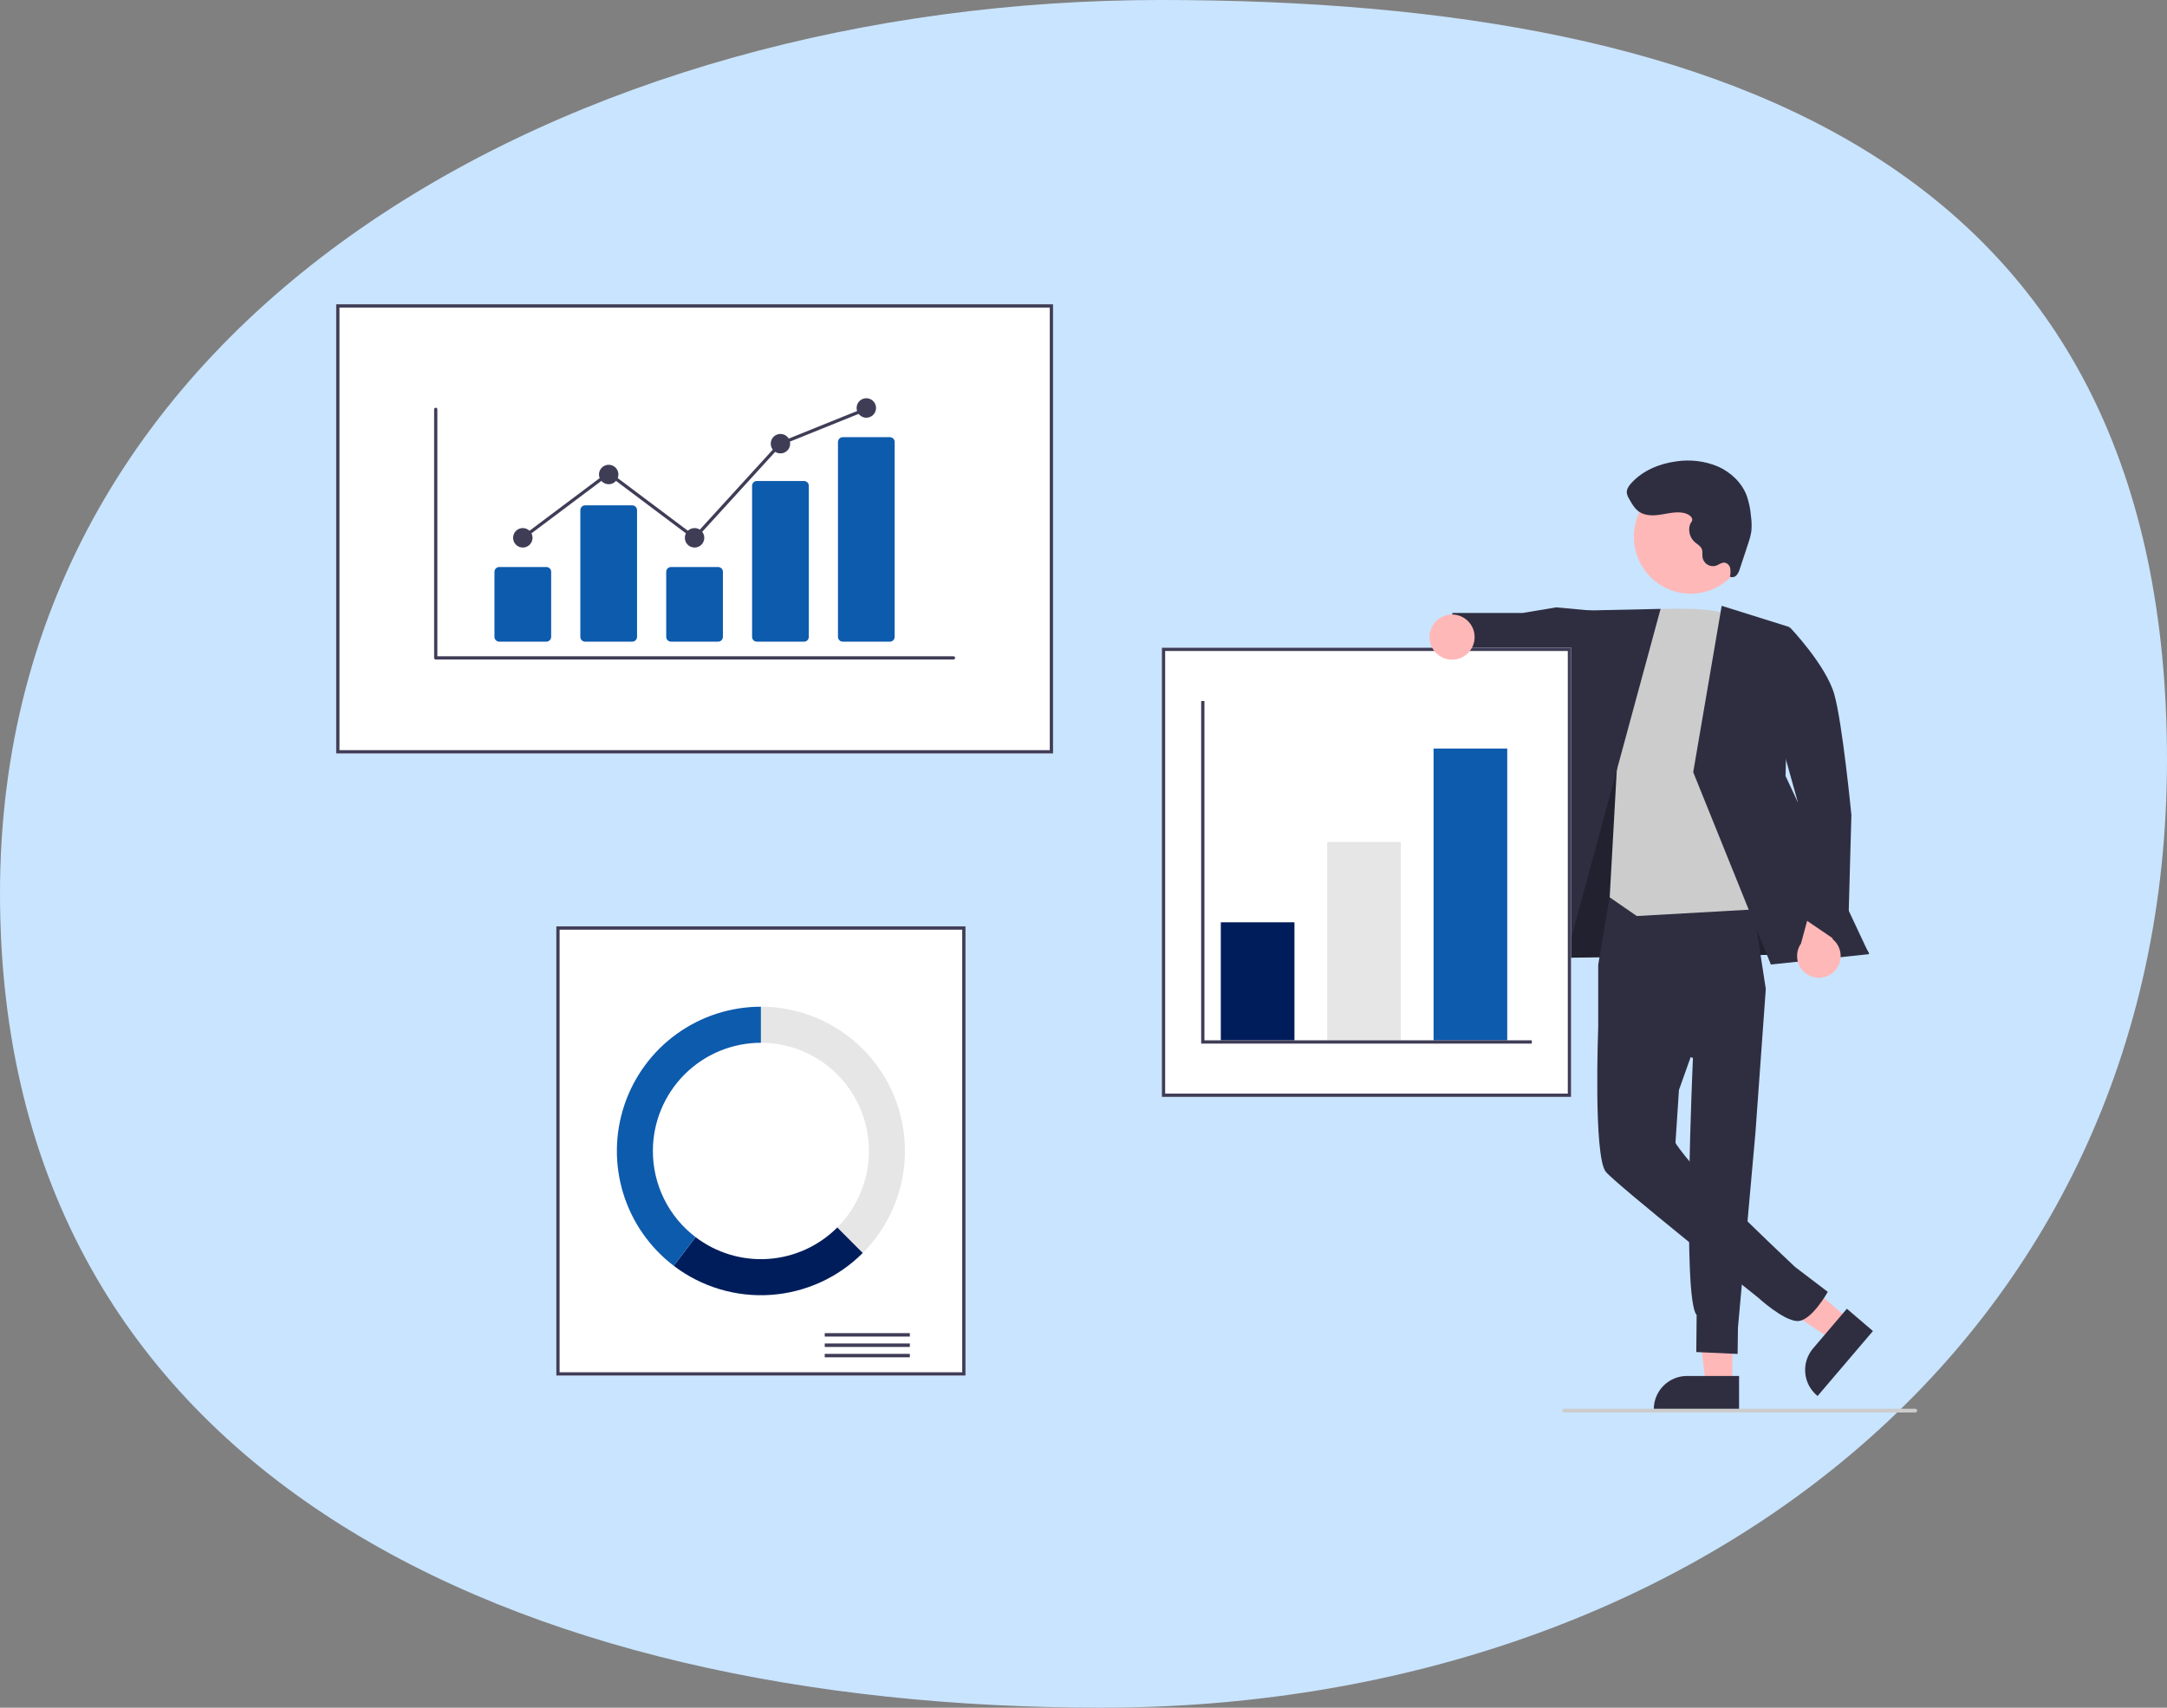
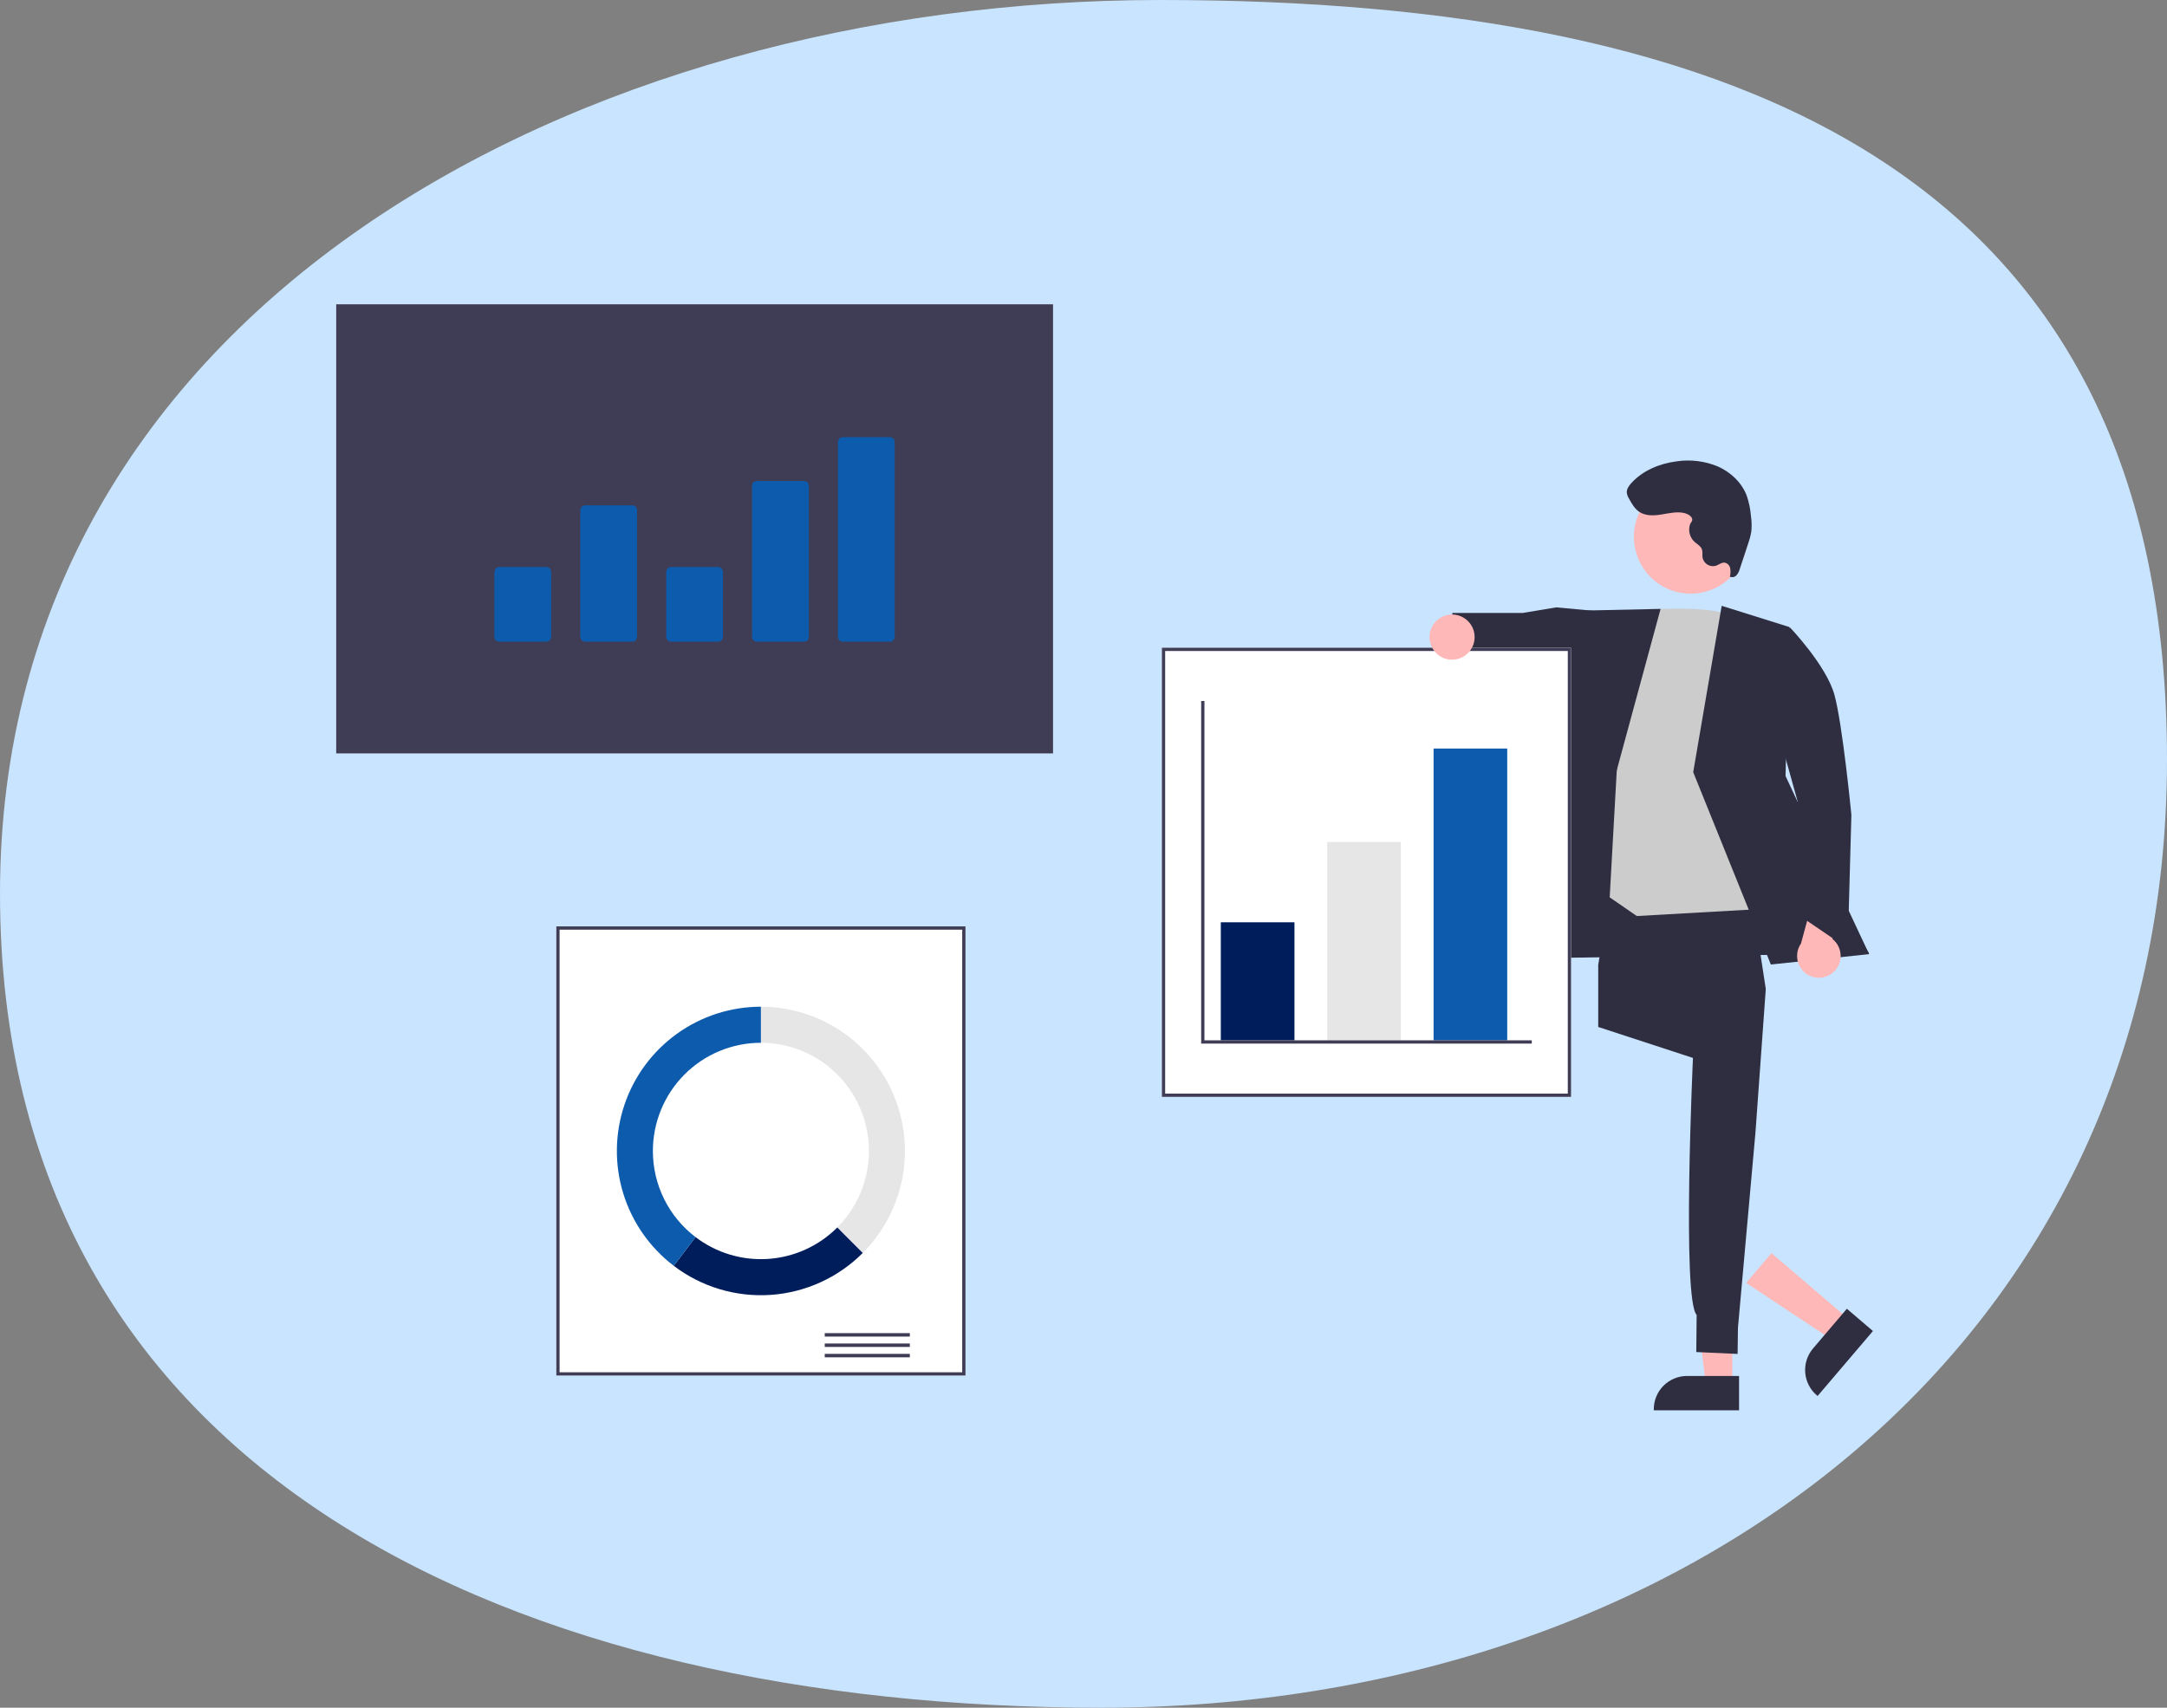
<svg xmlns="http://www.w3.org/2000/svg" width="477" height="376" viewBox="0 0 477 376" fill="none">
  <rect x="0" y="0" width="477" height="376" fill="#808080" stroke="none" />
  <path d="M477 167.295C477 295.69 370.903 376 242.481 376C114.058 376 0 325.098 0 196.702C0 68.307 126.995 0 255.417 0C383.84 0 477 38.9 477 167.295Z" fill="#C9E4FF" />
  <g clip-path="url(#clip0_1197_334)">
    <path d="M381.319 304.866L375.497 304.866L372.727 282.368L381.32 282.369L381.319 304.866Z" fill="#FFB8B8" />
    <path d="M382.803 310.52L364.031 310.519V310.281C364.031 308.34 364.801 306.478 366.171 305.105C367.541 303.733 369.4 302.961 371.338 302.961H371.338L382.804 302.962L382.803 310.52Z" fill="#2F2E41" />
    <path d="M407.014 290.526L403.235 294.964L384.355 282.471L389.932 275.923L407.014 290.526Z" fill="#FFB8B8" />
    <path d="M412.271 293.065L400.086 307.371L399.905 307.217C398.431 305.956 397.517 304.161 397.364 302.226C397.211 300.291 397.832 298.374 399.089 296.897L399.09 296.896L406.532 288.159L412.271 293.065Z" fill="#2F2E41" />
    <path d="M339.98 194.227L338.168 210.971L411.428 209.924L379.479 157.77L353.393 156.832L339.98 194.227Z" fill="#2F2E41" />
-     <path opacity="0.28" d="M339.98 194.227L338.168 210.971L411.428 209.924L379.479 157.77L353.393 156.832L339.98 194.227Z" fill="black" />
    <path d="M354.386 197.101L351.8 212.422V226.117L372.653 232.936C372.653 232.936 370.211 286.129 373.466 289.517L373.386 297.696L382.483 298.11L382.557 292.354L386.414 249.331L388.686 217.743L385.003 193.795L354.386 197.101Z" fill="#2F2E41" />
-     <path d="M370.542 210.29L351.8 226.117C351.8 226.117 350.703 254.673 353.488 258.022C355.881 260.898 386.998 285.708 386.998 285.708C386.998 285.708 392.528 290.79 395.627 290.871C398.726 290.952 402.331 284.439 402.331 284.439L395.153 278.976C395.153 278.976 376.559 261.587 371.037 254.673C368.809 251.882 368.809 251.603 368.809 251.603L369.57 239.998L377.23 218.46L370.542 210.29Z" fill="#2F2E41" />
    <path d="M350.643 134.477L342.563 133.729L335.233 134.953L319.713 134.958L318.39 146.227L332.554 149.402L336.005 147.708L350.393 153.2L350.643 134.477Z" fill="#2F2E41" />
    <path d="M360.295 134.442C360.295 134.442 377.444 132.832 381.344 135.902C385.244 138.971 393.6 199.808 393.6 199.808L360.295 201.691L354.324 197.576L356.019 167.203L360.295 134.442Z" fill="#CCCCCC" />
    <path d="M365.529 134.063L346.612 134.479L328.975 214.32L342.903 217.39L365.529 134.063Z" fill="#2F2E41" />
    <path d="M378.977 133.388L393.879 138.06L393.032 170.864L411.428 210.084L389.803 212.366L372.709 170.016L378.977 133.388Z" fill="#2F2E41" />
    <path d="M403.55 214.068C404.072 213.607 404.487 213.037 404.766 212.399C405.045 211.76 405.181 211.067 405.163 210.37C405.146 209.673 404.977 208.988 404.667 208.364C404.357 207.74 403.914 207.191 403.369 206.757L406.367 196.28L400.456 192.902L396.43 207.757C395.762 208.722 395.471 209.898 395.612 211.064C395.752 212.229 396.314 213.303 397.192 214.081C398.069 214.859 399.201 215.287 400.373 215.285C401.545 215.282 402.675 214.849 403.55 214.068Z" fill="#FFB8B8" />
    <path d="M385.244 138.971L394.061 138.205C394.061 138.205 401.977 146.499 403.778 152.921C405.578 159.343 407.528 179.436 407.528 179.436L406.715 208.83L396.408 201.818L395.717 176.536L385.244 138.971Z" fill="#2F2E41" />
    <path d="M383.117 124.197C386.428 118.129 384.202 110.521 378.145 107.204C372.088 103.887 364.494 106.117 361.183 112.185C357.872 118.253 360.098 125.861 366.154 129.178C372.211 132.495 379.806 130.265 383.117 124.197Z" fill="#FFB8B8" />
    <path d="M370.756 112.963C369.116 112.584 367.414 113.005 365.753 113.277C364.092 113.55 362.262 113.64 360.857 112.711C359.819 112.026 359.181 110.891 358.582 109.8C358.332 109.411 358.165 108.973 358.093 108.516C358.022 107.709 358.535 106.973 359.079 106.374C361.606 103.59 365.299 102.067 369.024 101.583C372.095 101.125 375.234 101.508 378.105 102.694C380.932 103.936 383.363 106.211 384.474 109.097C384.986 110.574 385.306 112.111 385.425 113.669C385.593 114.816 385.615 115.98 385.49 117.132C385.34 117.987 385.116 118.826 384.82 119.641L382.978 125.211C382.846 125.738 382.599 126.228 382.254 126.647C382.077 126.852 381.839 126.995 381.574 127.053C381.31 127.111 381.034 127.081 380.787 126.969C380.935 126.364 380.957 125.735 380.853 125.121C380.796 124.815 380.648 124.533 380.429 124.312C380.21 124.091 379.93 123.941 379.626 123.881C378.947 123.808 378.367 124.335 377.723 124.562C377.429 124.65 377.12 124.678 376.814 124.646C376.508 124.614 376.212 124.522 375.942 124.375C375.672 124.228 375.433 124.03 375.24 123.79C375.046 123.551 374.902 123.276 374.814 122.981C374.797 122.921 374.782 122.861 374.769 122.801C374.667 122.164 374.838 121.482 374.597 120.884C374.314 120.183 373.566 119.816 373.004 119.313C372.49 118.838 372.123 118.227 371.945 117.551C371.767 116.874 371.785 116.161 371.997 115.495C372.148 115.031 372.573 114.82 372.488 114.288C372.376 113.589 371.348 113.101 370.756 112.963Z" fill="#2F2E41" />
    <path d="M231.798 165.895H74V67H231.798V165.895Z" fill="white" />
-     <path d="M231.798 165.895H74V67H231.798V165.895ZM74.721 165.173H231.077V67.722H74.721V165.173Z" fill="#3F3D56" />
+     <path d="M231.798 165.895H74V67H231.798V165.895ZM74.721 165.173V67.722H74.721V165.173Z" fill="#3F3D56" />
    <path d="M212.523 302.867H122.456V203.973H212.523V302.867Z" fill="white" />
    <path d="M212.523 302.867H122.456V203.973H212.523V302.867ZM123.177 302.146H211.803V204.695H123.177V302.146Z" fill="#3F3D56" />
    <path d="M200.274 293.527H181.54V294.288H200.274V293.527Z" fill="#3F3D56" />
    <path d="M200.274 295.81H181.54V296.571H200.274V295.81Z" fill="#3F3D56" />
    <path d="M200.274 298.092H181.54V298.853H200.274V298.092Z" fill="#3F3D56" />
    <path d="M167.49 221.658V229.599C172.192 229.599 176.79 230.996 180.7 233.613C184.61 236.231 187.658 239.951 189.457 244.304C191.257 248.657 191.728 253.447 190.81 258.067C189.893 262.688 187.628 266.933 184.303 270.264L189.907 275.879C194.341 271.437 197.361 265.778 198.584 259.617C199.807 253.455 199.18 247.069 196.78 241.265C194.38 235.462 190.317 230.501 185.103 227.011C179.89 223.521 173.76 221.658 167.49 221.658Z" fill="#E6E6E6" />
    <path d="M189.907 275.879L184.303 270.264C180.238 274.338 174.837 276.797 169.1 277.187C163.364 277.576 157.681 275.87 153.104 272.384L148.307 278.707C154.41 283.355 161.988 285.629 169.636 285.109C177.285 284.589 184.487 281.31 189.907 275.879Z" fill="#001D5B" />
    <path d="M143.712 253.42C143.712 250.292 144.327 247.194 145.522 244.304C146.717 241.414 148.468 238.788 150.676 236.576C152.884 234.364 155.505 232.609 158.39 231.412C161.275 230.215 164.367 229.599 167.49 229.599V221.658C160.853 221.658 154.383 223.745 148.993 227.624C143.603 231.503 139.564 236.979 137.445 243.28C135.326 249.581 135.235 256.389 137.183 262.745C139.132 269.101 143.023 274.684 148.307 278.707L153.104 272.384C150.183 270.164 147.815 267.297 146.185 264.007C144.556 260.716 143.709 257.093 143.712 253.42Z" fill="#0D5BAD" />
    <path d="M345.822 241.51H255.755V142.615H345.822V241.51Z" fill="white" />
    <path d="M345.822 241.51H255.755V142.615H345.822V241.51ZM256.476 240.788H345.102V143.337H256.476V240.788Z" fill="#3F3D56" />
    <path d="M284.937 203.07H268.725V229.057H284.937V203.07Z" fill="#001D5B" />
    <path d="M308.355 185.385H292.143V229.057H308.355V185.385Z" fill="#E6E6E6" />
    <path d="M331.772 164.812H315.56V229.057H331.772V164.812Z" fill="#0D5BAD" />
    <path d="M337.176 229.779H264.402V154.345H265.122V229.057H337.176V229.779Z" fill="#3F3D56" />
    <path d="M319.63 145.248C322.371 145.248 324.593 143.022 324.593 140.276C324.593 137.531 322.371 135.305 319.63 135.305C316.89 135.305 314.668 137.531 314.668 140.276C314.668 143.022 316.89 145.248 319.63 145.248Z" fill="#FFB8B8" />
-     <path d="M421.586 311H344.261C344.152 311 344.047 310.956 343.969 310.879C343.891 310.801 343.848 310.696 343.848 310.586C343.848 310.476 343.891 310.371 343.969 310.293C344.047 310.215 344.152 310.172 344.261 310.172H421.586C421.696 310.172 421.801 310.215 421.879 310.293C421.956 310.371 422 310.476 422 310.586C422 310.696 421.956 310.801 421.879 310.879C421.801 310.956 421.696 311 421.586 311Z" fill="#CCCCCC" />
-     <path d="M209.883 145.212H95.914C95.82 145.212 95.729 145.174 95.662 145.107C95.595 145.04 95.558 144.949 95.558 144.855V90.129C95.558 90.034 95.595 89.944 95.662 89.876C95.729 89.809 95.82 89.772 95.914 89.772C96.009 89.772 96.1 89.809 96.166 89.876C96.233 89.944 96.271 90.034 96.271 90.129V144.497H209.883C209.93 144.497 209.977 144.506 210.02 144.524C210.063 144.542 210.103 144.568 210.136 144.602C210.169 144.635 210.196 144.674 210.214 144.718C210.232 144.761 210.241 144.808 210.241 144.855C210.241 144.902 210.232 144.948 210.214 144.992C210.196 145.035 210.169 145.075 210.136 145.108C210.103 145.141 210.063 145.167 210.02 145.185C209.977 145.203 209.93 145.212 209.883 145.212Z" fill="#3F3D56" />
    <path d="M120.265 141.281H109.899C109.618 141.281 109.349 141.169 109.15 140.97C108.952 140.772 108.84 140.502 108.84 140.221V125.905C108.84 125.624 108.952 125.354 109.15 125.155C109.349 124.957 109.618 124.845 109.899 124.844H120.265C120.545 124.845 120.814 124.957 121.013 125.155C121.211 125.354 121.323 125.624 121.323 125.905V140.221C121.323 140.502 121.211 140.772 121.013 140.97C120.814 141.169 120.545 141.281 120.265 141.281Z" fill="#0D5BAD" />
    <path d="M139.168 141.281H128.802C128.521 141.281 128.252 141.169 128.054 140.97C127.855 140.772 127.744 140.502 127.743 140.221V112.327C127.744 112.046 127.855 111.776 128.054 111.577C128.252 111.378 128.521 111.266 128.802 111.266H139.168C139.449 111.266 139.718 111.378 139.916 111.577C140.115 111.776 140.227 112.046 140.227 112.327V140.221C140.227 140.502 140.115 140.772 139.916 140.97C139.718 141.169 139.449 141.281 139.168 141.281Z" fill="#0D5BAD" />
    <path d="M158.072 141.281H147.706C147.425 141.281 147.156 141.169 146.957 140.97C146.759 140.772 146.647 140.502 146.647 140.221V125.905C146.647 125.624 146.759 125.354 146.957 125.155C147.156 124.957 147.425 124.845 147.706 124.844H158.072C158.352 124.845 158.621 124.957 158.82 125.155C159.018 125.354 159.13 125.624 159.13 125.905V140.221C159.13 140.502 159.018 140.772 158.82 140.97C158.621 141.169 158.352 141.281 158.072 141.281Z" fill="#0D5BAD" />
    <path d="M176.975 141.281H166.609C166.335 141.287 166.069 141.184 165.871 140.994C165.673 140.804 165.557 140.544 165.55 140.269V106.919C165.557 106.644 165.673 106.383 165.871 106.193C166.069 106.004 166.335 105.9 166.609 105.906H176.975C177.249 105.9 177.515 106.004 177.713 106.193C177.912 106.383 178.027 106.644 178.034 106.919V140.269C178.027 140.544 177.912 140.804 177.713 140.994C177.515 141.184 177.249 141.287 176.975 141.281Z" fill="#0D5BAD" />
    <path d="M195.879 141.281H185.513C185.232 141.281 184.963 141.169 184.764 140.97C184.566 140.772 184.454 140.502 184.454 140.221V97.319C184.454 97.038 184.566 96.768 184.764 96.569C184.963 96.371 185.232 96.259 185.513 96.258H195.879C196.159 96.259 196.428 96.371 196.627 96.569C196.825 96.768 196.937 97.038 196.937 97.319V140.221C196.937 140.502 196.825 140.772 196.627 140.97C196.428 141.169 196.159 141.281 195.879 141.281Z" fill="#0D5BAD" />
    <path d="M115.082 120.557C116.263 120.557 117.222 119.597 117.222 118.413C117.222 117.229 116.263 116.269 115.082 116.269C113.9 116.269 112.942 117.229 112.942 118.413C112.942 119.597 113.9 120.557 115.082 120.557Z" fill="#3F3D56" />
    <path d="M133.985 106.621C135.167 106.621 136.125 105.661 136.125 104.477C136.125 103.293 135.167 102.333 133.985 102.333C132.803 102.333 131.845 103.293 131.845 104.477C131.845 105.661 132.803 106.621 133.985 106.621Z" fill="#3F3D56" />
    <path d="M152.889 120.557C154.071 120.557 155.029 119.597 155.029 118.413C155.029 117.229 154.071 116.269 152.889 116.269C151.707 116.269 150.749 117.229 150.749 118.413C150.749 119.597 151.707 120.557 152.889 120.557Z" fill="#3F3D56" />
    <path d="M171.792 99.832C172.974 99.832 173.932 98.872 173.932 97.688C173.932 96.504 172.974 95.544 171.792 95.544C170.61 95.544 169.652 96.504 169.652 97.688C169.652 98.872 170.61 99.832 171.792 99.832Z" fill="#3F3D56" />
    <path d="M190.696 91.971C191.878 91.971 192.836 91.011 192.836 89.827C192.836 88.642 191.878 87.683 190.696 87.683C189.514 87.683 188.556 88.642 188.556 89.827C188.556 91.011 189.514 91.971 190.696 91.971Z" fill="#3F3D56" />
    <path d="M152.934 118.893L133.985 104.674L115.295 118.699L114.868 118.127L133.985 103.781L152.843 117.932L171.584 97.387L171.659 97.356L190.562 89.726L190.829 90.389L172.001 97.989L152.934 118.893Z" fill="#3F3D56" />
  </g>
  <defs>
    <clipPath id="clip0_1197_334">
      <rect width="348" height="244" fill="white" transform="translate(74 67)" />
    </clipPath>
  </defs>
</svg>